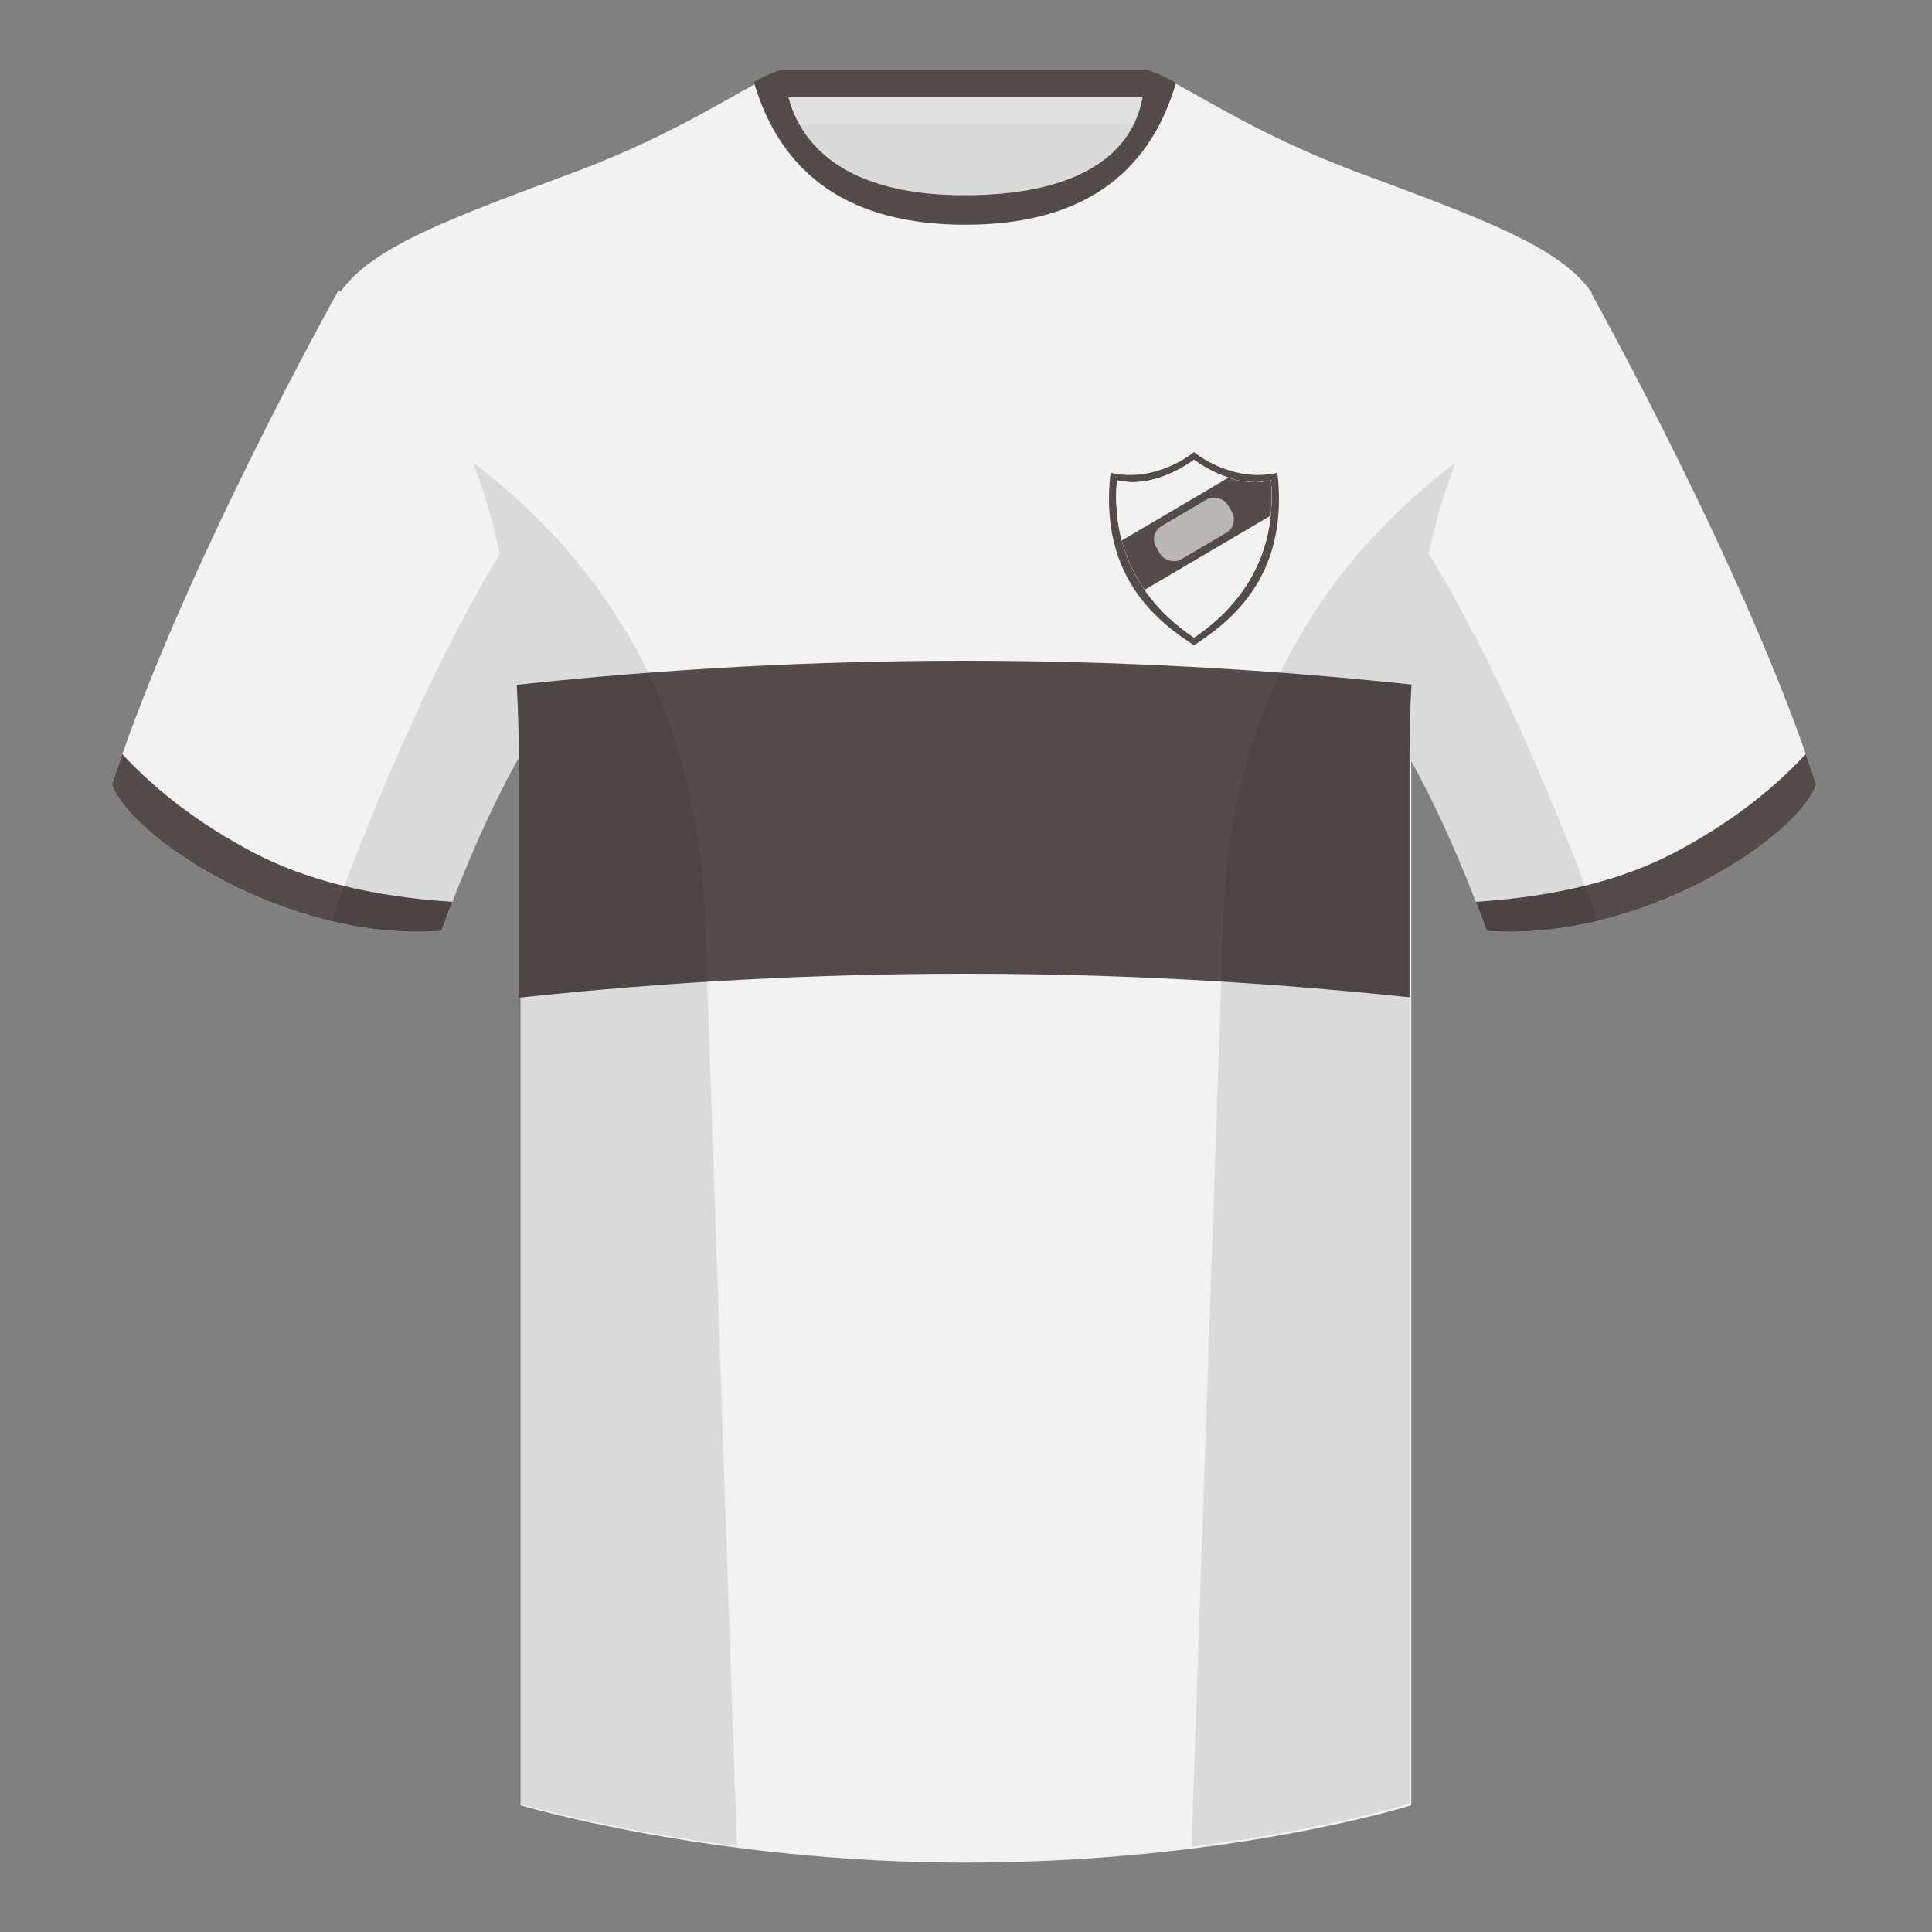
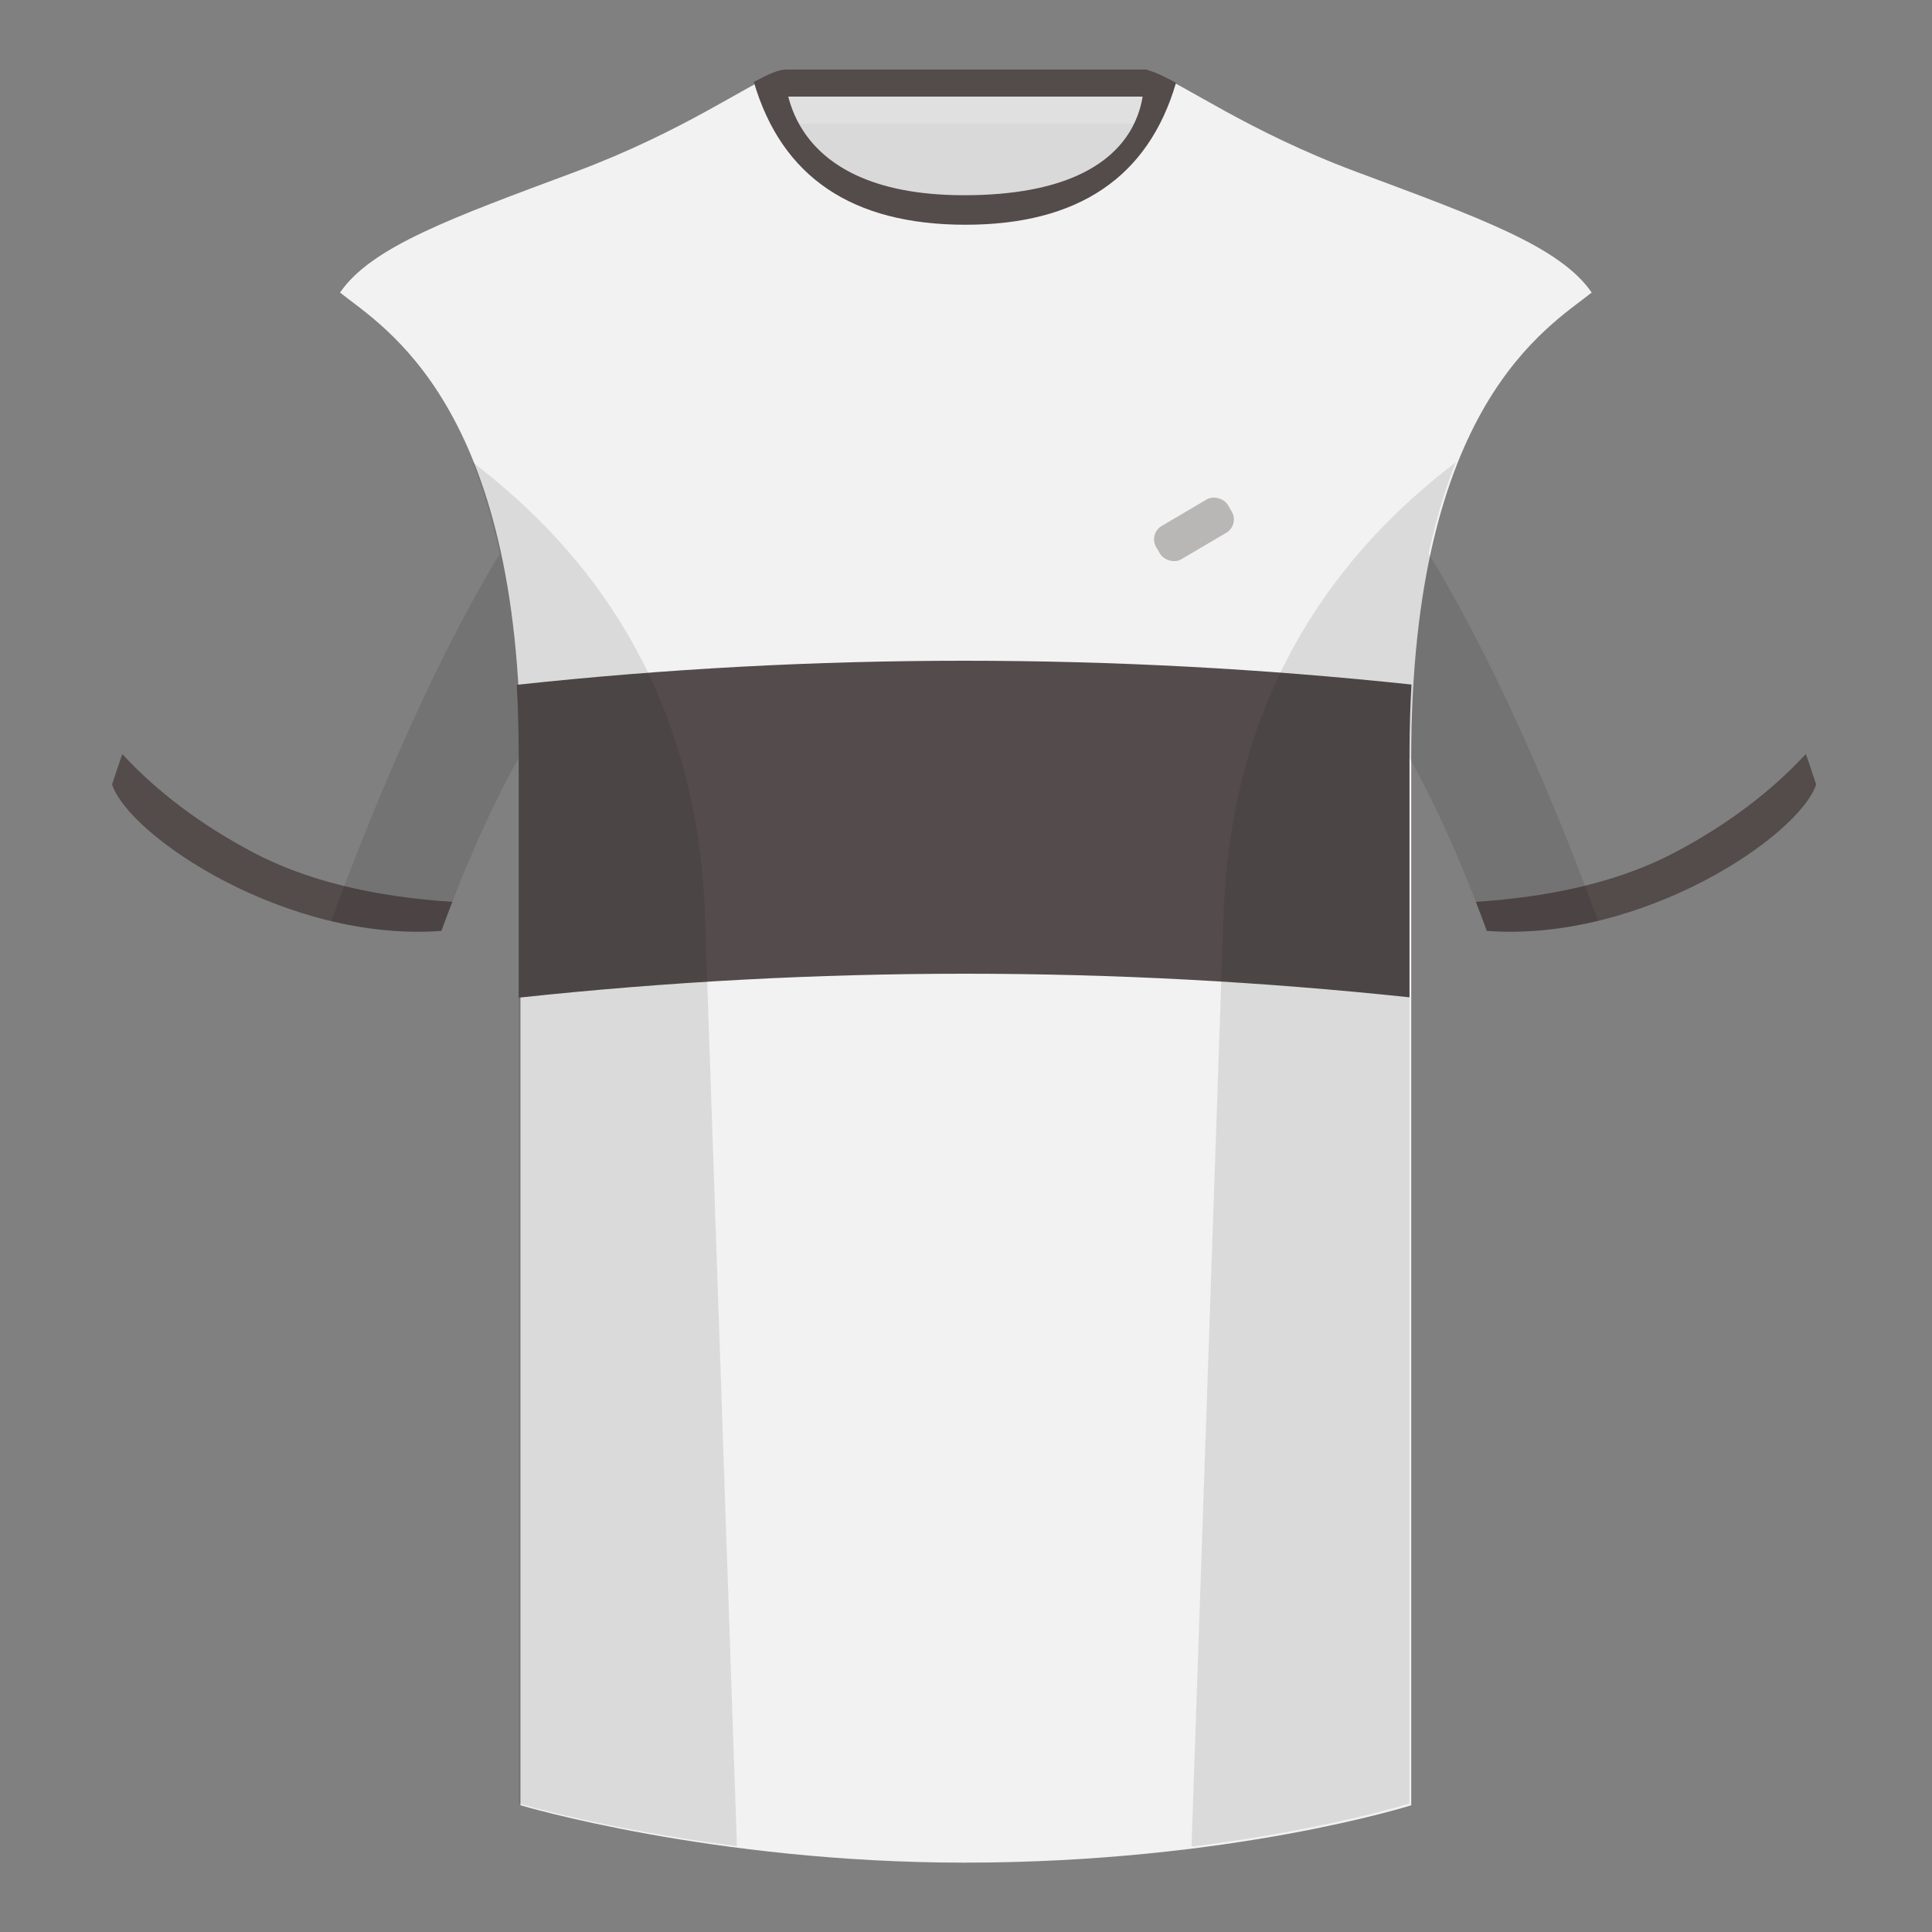
<svg xmlns="http://www.w3.org/2000/svg" width="500" height="500" viewBox="0 0 500 500" fill="none">
  <rect x="0" y="0" width="500" height="500" fill="#808080" stroke="none" />
  <path fill-rule="evenodd" clip-rule="evenodd" d="M203.003 109.223h93.644V21.928h-93.644v87.295z" fill="#D9D9D9" />
  <path fill-rule="evenodd" clip-rule="evenodd" d="M203 30h94v-12h-94v12z" fill="#544B4B" />
  <path fill-rule="evenodd" clip-rule="evenodd" d="M203 32h94v-7h-94v7z" fill="#E0E0E0" />
-   <path fill-rule="evenodd" clip-rule="evenodd" d="M87.547 75.258S46.785 148.059 29 203.029c4.445 13.375 45.208 40.86 85.232 37.885 13.34-36.4 24.46-52 24.46-52s2.963-95.085-51.145-113.656zm323.925 0s40.763 72.8 58.547 127.77c-4.445 13.375-45.207 40.86-85.232 37.885-13.34-36.4-24.46-52-24.46-52s-2.963-95.085 51.145-113.656z" fill="#F2F2F2" />
  <path fill-rule="evenodd" clip-rule="evenodd" d="M249.964 58.156c-50.082 0-47.799-39.469-48.743-39.14-7.516 2.619-24.133 14.937-52.439 25.495-31.872 11.885-52.626 19.315-60.782 31.2 11.115 8.915 46.694 28.97 46.694 120.345v271.14s49.658 14.855 114.885 14.855c68.929 0 115.649-14.855 115.649-14.855v-271.14c0-91.375 35.579-111.43 46.699-120.345-8.156-11.885-28.909-19.315-60.782-31.2-28.36-10.577-44.982-22.919-52.478-25.509-.928-.32 4.177 39.154-48.703 39.154z" fill="#F2F2F2" />
  <path fill-rule="evenodd" clip-rule="evenodd" d="M467.35 195.13c.936 2.666 1.828 5.303 2.668 7.899-4.445 13.375-45.208 40.86-85.232 37.885-.958-2.613-1.904-5.119-2.836-7.519 20.795-1.358 37.993-5.637 51.595-12.837 13.428-7.109 24.696-15.585 33.805-25.428zm-435.695.04c9.103 9.827 20.361 18.291 33.772 25.391 13.611 7.206 30.824 11.486 51.639 12.841-.931 2.399-1.877 4.904-2.834 7.516-40.024 2.975-80.787-24.51-85.232-37.885.836-2.584 1.723-5.209 2.655-7.863z" fill="#544B4B" />
  <path fill-rule="evenodd" clip-rule="evenodd" d="M249.593 171c38.564 0 77.131 2.054 115.702 6.161-.314 5.354-.491 10.998-.517 16.948l-.003 1.494v62.503c-38.387-4.071-76.703-6.106-114.95-6.106-38.53 0-77.057 2.066-115.584 6.197l.001-62.594c0-6.475-.179-12.591-.515-18.371 38.455-4.154 77.078-6.232 115.866-6.232z" fill="#544C4C" />
  <path fill-rule="evenodd" clip-rule="evenodd" d="M195.09 21.211c3.689-1.982 6.365-3.181 8.086-3.181 0 0-2.185 32.495 46.335 32.495 52.217 0 46.335-32.495 46.335-32.495 1.785 0 4.598 1.29 8.505 3.405-7.175 24.48-25.349 36.721-54.523 36.721-29.264 0-47.51-12.315-54.738-36.945z" fill="#544B4B" />
  <path fill-rule="evenodd" clip-rule="evenodd" d="M413.584 238.323c-9.287 2.238-19.064 3.316-28.798 2.592-8.197-22.369-15.557-36.883-20.012-44.748v270.577s-21.102 6.71-55.867 11.111l-.544-.06c1.881-54.795 5.722-166.47 8.277-240.705 2.055-59.755 31.084-95.29 60.099-117.44-2.676 6.781-5.072 14.606-7 23.667 7.354 11.852 24.436 42.069 43.831 94.964.005.014.01.028.014.042zM190.717 477.795c-34.248-4.401-56.477-11.051-56.477-11.051V196.172c-4.456 7.867-11.813 22.379-20.009 44.743-9.633.716-19.309-.332-28.511-2.523.005-.032.012-.065.02-.097 19.377-52.848 36.305-83.066 43.61-94.944-1.929-9.075-4.328-16.912-7.007-23.701 29.015 22.15 58.044 57.685 60.099 117.44 2.555 74.235 6.396 185.91 8.277 240.705h-.002z" fill="#000" fill-opacity=".1" />
-   <path d="M309 167c-8.029-5.357-24.818-16.733-21.594-44.637C299.449 125.101 309 117 309 117s9.551 8.101 21.594 5.363c3.224 27.904-13.565 39.28-21.594 44.637z" fill="#544B4B" />
  <path d="M309 165c-7.299-4.928-21.861-17.028-19.93-40.7 9.948 2.52 19.93-5.3 19.93-5.3s9.982 7.82 19.93 5.3c1.931 23.672-12.631 35.772-19.93 40.7z" fill="#F2F2F2" />
  <path d="M309 165c-7.299-4.928-21.861-17.028-19.93-40.7 9.948 2.52 19.93-5.3 19.93-5.3s9.982 7.82 19.93 5.3c1.931 23.672-12.631 35.772-19.93 40.7z" fill="#F2F2F2" />
-   <path d="M309 165c-7.299-4.928-21.861-17.028-19.93-40.7 9.948 2.52 19.93-5.3 19.93-5.3s9.982 7.82 19.93 5.3c1.931 23.672-12.631 35.772-19.93 40.7z" fill="#F2F2F2" />
-   <path d="M328.851 133.435l-32.626 19.21c-2.442-3.519-4.576-7.745-5.903-12.771l27.599-16.25c3.284 1.075 7.149 1.654 11.009.676.266 3.261.219 6.302-.079 9.135z" fill="#544B4B" />
  <rect x="297.19" y="138.151" width="21.522" height="10" rx="4" transform="rotate(-30.49 297.19 138.151)" fill="#B9B6B6" />
</svg>